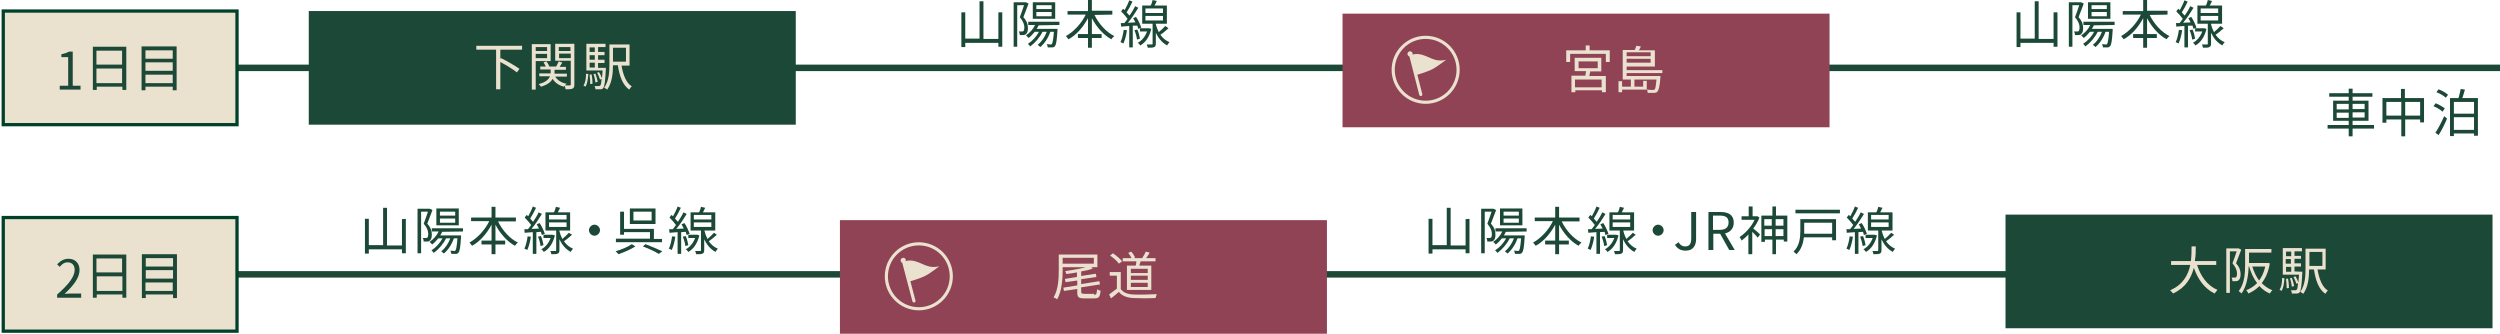
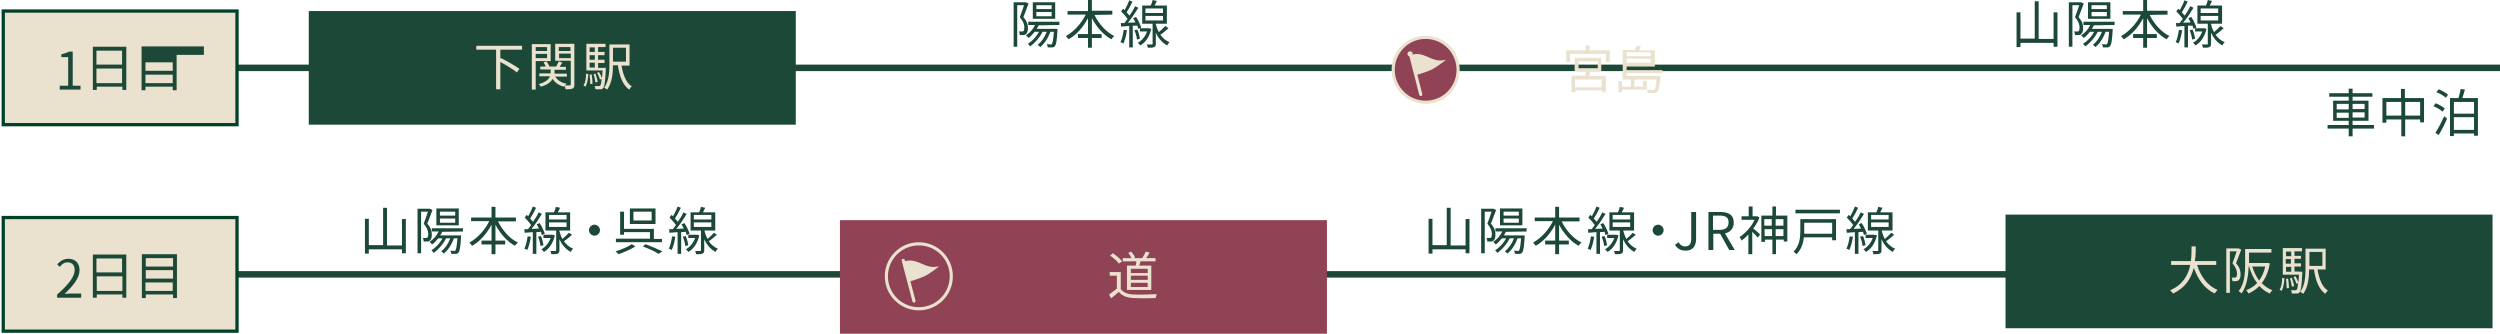
<svg xmlns="http://www.w3.org/2000/svg" version="1.1" id="レイヤー_1" x="0px" y="0px" viewBox="0 0 770 102.8" style="enable-background:new 0 0 770 102.8;" xml:space="preserve">
  <style type="text/css">
	.st0{fill:#1C4937;}
	.st1{fill:none;stroke:#C1A01E;stroke-width:0.842;stroke-miterlimit:10;}
	.st2{fill:none;stroke:#1C4937;stroke-width:2;stroke-miterlimit:10;}
	.st3{fill:#914356;}
	.st4{fill:#914356;stroke:#EAE2CF;stroke-width:0.968;}
	.st5{fill:#EAE2CF;}
	.st6{fill:none;stroke:#EAE2CF;stroke-width:0.968;stroke-linecap:round;}
	.st7{fill:#EAE2CF;stroke:#004129;stroke-width:1.01;stroke-miterlimit:10;}
</style>
  <g>
    <g>
      <g>
        <path class="st0" d="M125,67.4V78h-1.2v-1.2h-10.2v1.3h-1.2V67.4h1.2v8.1h4.4V64h1.2v11.6h4.6v-8.1L125,67.4L125,67.4z" />
        <path class="st0" d="M133.2,64.7c-0.5,1.3-1.1,2.9-1.6,4.2c1.2,1.3,1.4,2.4,1.4,3.4c0,0.8-0.2,1.5-0.6,1.8     c-0.2,0.2-0.5,0.3-0.8,0.3s-0.7,0-1.1,0c0-0.3-0.1-0.8-0.3-1.1c0.4,0,0.7,0,0.9,0s0.4,0,0.5-0.1c0.2-0.2,0.3-0.6,0.3-1.1     c0-0.9-0.3-1.9-1.4-3.2c0.5-1.2,0.9-2.6,1.3-3.7h-2.1V78h-1.1V64.3h3.6h0.2L133.2,64.7z M136.2,71.4c-0.2,0.4-0.4,0.8-0.6,1.1     h6.4c0,0,0,0.3,0,0.5c-0.2,3.2-0.4,4.4-0.8,4.8c-0.2,0.3-0.5,0.4-0.8,0.4s-0.9,0-1.4,0c0-0.3-0.1-0.7-0.3-1c0.5,0,1,0.1,1.2,0.1     s0.3,0,0.4-0.2c0.2-0.3,0.4-1.2,0.6-3.7h-1.1c-0.7,2-1.8,3.6-3.1,4.7c-0.2-0.2-0.5-0.5-0.8-0.7c1.2-0.9,2.2-2.4,2.8-4h-1.3     c-0.9,1.8-2.3,3.4-3.8,4.5c-0.1-0.2-0.5-0.6-0.7-0.8c1.4-0.9,2.6-2.2,3.4-3.7H135c-0.6,0.7-1.2,1.4-1.9,1.9     c-0.2-0.2-0.5-0.6-0.8-0.8c1.2-0.8,2.2-1.9,2.8-3.2H133v-1h9.6v1L136.2,71.4L136.2,71.4z M141.3,69.4h-6.9v-5.2h6.9V69.4z      M140.2,65.2h-4.7v1.2h4.7V65.2z M140.2,67.3h-4.7v1.3h4.7V67.3z" />
        <path class="st0" d="M153.4,68.2c1.3,2.7,3.6,5.3,6.1,6.5c-0.3,0.2-0.7,0.7-0.9,1c-2.4-1.3-4.6-3.8-6-6.5v4.9h3v1.2h-3v3h-1.2v-3     h-3.1v-1.2h3.1v-4.9c-1.5,2.8-3.6,5.2-6,6.5c-0.2-0.3-0.6-0.7-0.8-1c2.4-1.3,4.8-3.9,6.1-6.6h-5.6V67h6.3v-3.3h1.2V67h6.3v1.2     H153.4z" />
        <path class="st0" d="M163.5,72.9c-0.2,1.5-0.6,3-1.1,4.1c-0.2-0.1-0.7-0.4-0.9-0.4c0.5-1,0.8-2.4,1-3.8L163.5,72.9z M165.2,71.5     v6.7h-1.1v-6.7l-2.5,0.2l-0.1-1.1h1.1c0.3-0.4,0.7-0.8,1-1.3c-0.5-0.7-1.3-1.6-2-2.3l0.6-0.8c0.2,0.1,0.3,0.3,0.5,0.4     c0.5-0.9,1.1-2.1,1.4-3l1,0.4c-0.5,1.1-1.2,2.4-1.8,3.3c0.3,0.4,0.6,0.7,0.9,1c0.7-1,1.3-2,1.7-2.9l1,0.5     c-0.9,1.5-2.1,3.3-3.2,4.6l2.3-0.1c-0.2-0.5-0.5-0.9-0.7-1.3l0.9-0.4c0.7,1,1.3,2.4,1.6,3.3l-0.9,0.4c-0.1-0.3-0.2-0.7-0.3-1     L165.2,71.5z M166.6,72.7c0.4,0.9,0.7,2.1,0.8,2.8l-0.9,0.3c-0.1-0.8-0.4-2-0.8-2.9L166.6,72.7z M170.9,72.5     c-0.6,2.5-1.8,4.2-3.4,5.1c-0.2-0.3-0.5-0.7-0.8-0.8c1.3-0.7,2.3-1.9,2.9-3.5h-2.2v-1h2.6h0.2L170.9,72.5z M176.2,72.3     c-0.8,0.7-1.7,1.5-2.5,2c0.7,1,1.6,1.8,2.8,2.3c-0.2,0.2-0.6,0.7-0.7,1c-1.7-0.9-2.8-2.4-3.5-3.9V77c0,0.6-0.1,0.9-0.5,1.1     s-1,0.2-2,0.2c0-0.3-0.2-0.7-0.3-1c0.7,0,1.4,0,1.5,0c0.2,0,0.3,0,0.3-0.2V71H168v-5.6h2.6c0.3-0.5,0.5-1.2,0.6-1.7l1.3,0.3     c-0.2,0.5-0.5,1-0.7,1.4h3.8V71h-3.3v0.2c0.2,0.8,0.5,1.6,0.9,2.4c0.7-0.6,1.5-1.3,2-1.9L176.2,72.3z M169.1,67.6h5.4v-1.4h-5.4     V67.6z M169.1,69.9h5.4v-1.4h-5.4V69.9z" />
        <path class="st0" d="M183.1,69.2c0.9,0,1.7,0.8,1.7,1.7s-0.8,1.7-1.7,1.7s-1.7-0.8-1.7-1.7S182.2,69.2,183.1,69.2z" />
        <path class="st0" d="M195.7,75.9c-1.4,0.9-3.5,1.8-5.2,2.4c-0.2-0.2-0.6-0.7-0.9-0.9c1.7-0.5,3.9-1.4,5-2.2L195.7,75.9z      M203.9,74.6h-14.2v-1.1h10.5v-2h-8v0.8H191v-7.1h1.2v5.3h9.2v3.1h2.5V74.6z M201.9,69H194v-4.8h7.9V69z M200.7,65.2h-5.6v2.7     h5.6V65.2z M198.8,75.2c1.9,0.7,3.9,1.6,5.2,2.2l-1.1,0.8c-1.1-0.7-3-1.6-4.9-2.3L198.8,75.2z" />
        <path class="st0" d="M208,72.9c-0.2,1.5-0.6,3-1.1,4.1c-0.2-0.1-0.7-0.4-0.9-0.4c0.5-1,0.8-2.4,1-3.8L208,72.9z M209.8,71.5v6.7     h-1.1v-6.7l-2.5,0.2l-0.1-1.1h1.1c0.3-0.4,0.7-0.8,1-1.3c-0.5-0.7-1.3-1.6-2-2.3l0.6-0.8c0.2,0.1,0.3,0.3,0.5,0.4     c0.5-0.9,1.1-2.1,1.4-3l1,0.4c-0.5,1.1-1.2,2.4-1.8,3.3c0.3,0.4,0.6,0.7,0.9,1c0.7-1,1.3-2,1.7-2.9l1,0.5     c-0.9,1.5-2.1,3.3-3.2,4.6l2.3-0.1c-0.2-0.5-0.5-0.9-0.7-1.3l0.9-0.4c0.7,1,1.3,2.4,1.6,3.3l-0.9,0.4c-0.1-0.3-0.2-0.7-0.3-1     L209.8,71.5z M211.2,72.7c0.4,0.9,0.7,2.1,0.8,2.8l-0.9,0.3c-0.1-0.8-0.4-2-0.8-2.9L211.2,72.7z M215.4,72.5     c-0.6,2.5-1.8,4.2-3.4,5.1c-0.2-0.3-0.5-0.7-0.8-0.8c1.3-0.7,2.3-1.9,2.9-3.5H212v-1h2.6h0.2L215.4,72.5z M220.8,72.3     c-0.8,0.7-1.7,1.5-2.5,2c0.7,1,1.6,1.8,2.8,2.3c-0.2,0.2-0.6,0.7-0.7,1c-1.7-0.9-2.8-2.4-3.5-3.9V77c0,0.6-0.1,0.9-0.5,1.1     s-1,0.2-2,0.2c0-0.3-0.2-0.7-0.3-1c0.7,0,1.4,0,1.5,0c0.2,0,0.3,0,0.3-0.2V71h-3.2v-5.6h2.6c0.3-0.5,0.5-1.2,0.6-1.7l1.3,0.3     c-0.2,0.5-0.5,1-0.7,1.4h3.8V71H217v0.2c0.2,0.8,0.5,1.6,0.9,2.4c0.7-0.6,1.5-1.3,2-1.9L220.8,72.3z M213.7,67.6h5.4v-1.4h-5.4     V67.6z M213.7,69.9h5.4v-1.4h-5.4V69.9z" />
      </g>
    </g>
    <path class="st1" d="M406.3,75.7" />
    <line class="st2" x1="66.1" y1="20.9" x2="770" y2="20.9" />
    <line class="st2" x1="66.8" y1="84.5" x2="660.1" y2="84.5" />
    <rect x="258.7" y="67.8" class="st3" width="150" height="35" />
    <g>
      <circle class="st4" cx="283" cy="85.1" r="10" />
      <path class="st5" d="M279.8,86.8c0,0,3.6-1,5.3-1.9c1.7-0.9,4.2-2.9,4.2-2.9s-1.7,0.5-3.4,0c-1.7-0.5-2-0.9-3.9-1.5    c-2.3-0.7-3.7,0.2-3.7,0.2l-0.1-0.1l0,0" />
      <line class="st6" x1="278.2" y1="80.2" x2="281.5" y2="92.7" />
-       <path class="st5" d="M279,80.2c0,0.4-0.3,0.8-0.8,0.8c-0.4,0-0.8-0.3-0.8-0.8c0-0.4,0.3-0.8,0.8-0.8C278.7,79.4,279,79.8,279,80.2    z" />
    </g>
    <g>
      <g>
-         <path class="st5" d="M327.3,82.2V83c0,2.7-0.2,6.6-1.7,9.2c-0.2-0.2-0.8-0.5-1.1-0.6c1.5-2.5,1.6-6,1.6-8.5v-4.7H338v3.9h-10.7     V82.2z M327.3,79.4v1.8h9.6v-1.8H327.3z M337,90.8c0.7,0,0.8-0.3,0.9-1.7c0.3,0.2,0.7,0.4,1.1,0.4c-0.2,1.9-0.5,2.4-1.9,2.4h-3.2     c-1.7,0-2.1-0.4-2.1-1.8V89l-4.1,0.6l-0.2-1l4.3-0.7v-1.5l-3.6,0.5l-0.2-1l3.7-0.6v-1.4c-1.1,0.2-2.2,0.4-3.3,0.5     c0-0.3-0.2-0.6-0.3-0.9c2.7-0.4,5.8-0.9,7.5-1.6l1,0.8c-1,0.4-2.3,0.7-3.6,0.9V85l4.5-0.7l0.2,1L333,86v1.5l5.6-0.9l0.2,1     l-5.8,0.9v1.3c0,0.6,0.2,0.7,1.1,0.7h2.9V90.8z" />
        <path class="st5" d="M345.1,88.9c0.8,1.2,2.1,1.7,4,1.8c1.7,0.1,5.3,0,7.2-0.1c-0.1,0.3-0.3,0.8-0.4,1.2c-1.7,0.1-5,0.1-6.8,0     c-2.1-0.1-3.5-0.7-4.5-1.9c-0.8,0.7-1.6,1.4-2.4,2l-0.6-1.2c0.7-0.5,1.6-1.2,2.4-1.8v-4h-2.2v-1.1h3.4v5.1H345.1z M344.6,81.2     c-0.5-0.8-1.7-1.8-2.7-2.5l0.9-0.7c1,0.7,2.2,1.7,2.8,2.5L344.6,81.2z M349.8,81.8c0.1-0.4,0.2-0.8,0.2-1.3h-4.2v-1h2.7     c-0.2-0.5-0.6-1.1-1-1.6l0.9-0.4c0.5,0.5,1,1.3,1.2,1.8l-0.4,0.2h2.6c0.4-0.6,0.9-1.5,1.1-2l1.2,0.3c-0.3,0.6-0.7,1.2-1.1,1.7     h2.9v1h-4.6c-0.1,0.4-0.3,0.9-0.4,1.3h3.7v7.5h-7.5v-7.5H349.8z M353.5,82.8h-5.2v1.3h5.2V82.8z M353.5,84.9h-5.2v1.3h5.2V84.9z      M353.5,87.1h-5.2v1.3h5.2V87.1z" />
      </g>
    </g>
-     <rect x="413.5" y="4.2" class="st3" width="150" height="35" />
    <g>
      <g>
        <path class="st5" d="M495.8,15.5v3.6h-1.2v-2.5h-11v2.5h-1.2v-3.6h6V14h1.2v1.5H495.8z M489.8,22c-0.1,0.5-0.2,1-0.3,1.4h5.1v5     h-1.2v-0.6h-8.2v0.6H484v-5.1h4.3c0.1-0.4,0.1-0.9,0.2-1.4H485v-4.1h8.2V22H489.8z M493.3,24.5h-8.2v2.4h8.2V24.5z M486.2,21h5.9     v-2.1h-5.9V21z" />
        <path class="st5" d="M501,22.2v1.2h10.4c0,0,0,0.3,0,0.5c-0.2,2.7-0.5,3.8-0.9,4.3c-0.3,0.3-0.5,0.4-1,0.4c-0.4,0-1.2,0-2,0     c0-0.3-0.1-0.8-0.3-1c0.8,0.1,1.5,0.1,1.8,0.1s0.4,0,0.6-0.1c0.3-0.3,0.4-1.1,0.6-3.1h-6.8v2.2h2.7v-1.8h1.1v2.7h-7.6v0.8h-1.1     V25h1.1v1.7h2.7v-2.2h-2.5v-9.1h3.7c0.2-0.4,0.4-1,0.5-1.3l1.4,0.2c-0.2,0.4-0.4,0.8-0.6,1.2h4.9v5H501v1.1h11v0.9h-11V22.2z      M501,16.1v1.2h7.4v-1.2H501z M508.4,19.3v-1.2H501v1.2H508.4z" />
      </g>
    </g>
    <g>
      <circle class="st4" cx="439.1" cy="21.5" r="10" />
      <path class="st5" d="M435.9,23.2c0,0,3.6-1,5.3-1.9c1.7-0.9,4.2-2.9,4.2-2.9s-1.7,0.5-3.4,0c-1.7-0.5-2-0.9-3.9-1.5    c-2.3-0.7-3.7,0.2-3.7,0.2l-0.1-0.1l0,0" />
      <line class="st6" x1="434.4" y1="16.6" x2="437.6" y2="29.1" />
      <path class="st5" d="M435.1,16.6c0,0.4-0.3,0.8-0.8,0.8c-0.4,0-0.8-0.3-0.8-0.8c0-0.4,0.3-0.8,0.8-0.8    C434.8,15.8,435.1,16.2,435.1,16.6z" />
    </g>
    <rect x="1" y="3.4" class="st7" width="72" height="35" />
    <rect x="95.1" y="3.4" class="st0" width="150" height="35" />
    <rect x="617.7" y="66.1" class="st0" width="150" height="35" />
    <rect x="1" y="67" class="st7" width="72" height="35" />
    <g>
      <g>
-         <path class="st0" d="M308.7,3.8v10.6h-1.2v-1.2h-10.2v1.3h-1.2V3.8h1.2v8.1h4.4V0.4h1.2V12h4.6V3.8H308.7z" />
        <path class="st0" d="M316.8,1.1c-0.5,1.3-1.1,2.9-1.6,4.2c1.2,1.3,1.4,2.4,1.4,3.4c0,0.8-0.2,1.5-0.6,1.8     c-0.2,0.2-0.5,0.3-0.8,0.3s-0.7,0-1.1,0c0-0.3-0.1-0.8-0.3-1.1c0.4,0,0.7,0,0.9,0c0.2,0,0.4,0,0.5-0.1c0.2-0.2,0.3-0.6,0.3-1.1     c0-0.9-0.3-1.9-1.4-3.2c0.5-1.2,0.9-2.6,1.3-3.7h-2.1v12.8h-1.1V0.7h3.6h0.2L316.8,1.1z M319.9,7.8c-0.2,0.4-0.4,0.8-0.6,1.1h6.4     c0,0,0,0.3,0,0.5c-0.2,3.2-0.4,4.4-0.8,4.8c-0.2,0.3-0.5,0.4-0.8,0.4s-0.9,0-1.4,0c0-0.3-0.1-0.7-0.3-1c0.5,0,1,0.1,1.2,0.1     s0.3,0,0.4-0.2c0.2-0.3,0.4-1.2,0.6-3.7h-1.1c-0.7,2-1.8,3.6-3.1,4.7c-0.2-0.2-0.5-0.5-0.8-0.7c1.2-0.9,2.2-2.4,2.8-4h-1.3     c-0.9,1.8-2.3,3.4-3.8,4.5c-0.1-0.2-0.5-0.6-0.7-0.8c1.4-0.9,2.6-2.2,3.4-3.7h-1.3c-0.6,0.7-1.2,1.4-1.9,1.9     c-0.2-0.2-0.5-0.6-0.8-0.8c1.2-0.8,2.2-1.9,2.8-3.2h-2.1v-1h9.6v1L319.9,7.8L319.9,7.8z M325,5.8h-6.9V0.7h6.9V5.8z M323.9,1.6     h-4.7v1.2h4.7V1.6z M323.9,3.7h-4.7V5h4.7V3.7z" />
        <path class="st0" d="M337.1,4.6c1.3,2.7,3.6,5.3,6.1,6.5c-0.3,0.2-0.7,0.7-0.9,1c-2.4-1.3-4.6-3.8-6-6.5v4.9h3v1.2h-3v3h-1.2v-3     H332v-1.2h3.1V5.6c-1.5,2.8-3.6,5.2-6,6.5c-0.2-0.3-0.6-0.7-0.8-1c2.4-1.3,4.8-3.9,6.1-6.6h-5.6V3.4h6.3V0h1.2v3.3h6.3v1.2     L337.1,4.6L337.1,4.6z" />
        <path class="st0" d="M347.1,9.3c-0.2,1.5-0.6,3-1.1,4.1c-0.2-0.1-0.7-0.4-0.9-0.4c0.5-1,0.8-2.4,1-3.8L347.1,9.3z M348.9,7.9v6.7     h-1.1V8l-2.5,0.2l-0.1-1.1h1.1c0.3-0.4,0.7-0.8,1-1.3c-0.5-0.7-1.3-1.6-2-2.3l0.6-0.8c0.2,0.1,0.3,0.3,0.5,0.4     c0.5-0.9,1.1-2.1,1.4-3l1,0.4c-0.5,1.1-1.2,2.4-1.8,3.3c0.3,0.4,0.6,0.7,0.9,1c0.7-1,1.3-2,1.7-2.9l1,0.5     c-0.9,1.5-2.1,3.3-3.2,4.6l2.3-0.1c-0.2-0.5-0.5-0.9-0.7-1.3l0.9-0.4c0.7,1,1.3,2.4,1.6,3.3l-0.9,0.4c-0.1-0.3-0.2-0.7-0.3-1     L348.9,7.9z M350.3,9.1c0.4,0.9,0.7,2.1,0.8,2.8l-0.9,0.3c-0.1-0.8-0.4-2-0.8-2.9L350.3,9.1z M354.6,8.9     c-0.6,2.5-1.8,4.2-3.4,5.1c-0.2-0.3-0.5-0.7-0.8-0.8c1.3-0.7,2.3-1.9,2.9-3.5h-2.2v-1h2.6h0.2L354.6,8.9z M359.9,8.7     c-0.8,0.7-1.7,1.5-2.5,2c0.7,1,1.6,1.8,2.8,2.3c-0.2,0.2-0.6,0.7-0.7,1c-1.7-0.9-2.8-2.4-3.5-3.9v3.3c0,0.6-0.1,0.9-0.5,1.1     c-0.4,0.2-1,0.2-2,0.2c0-0.3-0.2-0.7-0.3-1c0.7,0,1.4,0,1.5,0c0.2,0,0.3,0,0.3-0.2V7.3h-3.2V1.7h2.6c0.3-0.5,0.5-1.2,0.6-1.7     l1.3,0.3c-0.2,0.5-0.5,1-0.7,1.4h3.8v5.6H356v0.2c0.2,0.8,0.5,1.6,0.9,2.4c0.7-0.6,1.5-1.3,2-1.9L359.9,8.7z M352.8,4h5.4V2.6     h-5.4V4z M352.8,6.3h5.4V4.9h-5.4V6.3z" />
      </g>
    </g>
    <g>
      <g>
        <path class="st0" d="M731.2,39.6h-6.6V42h-1.2v-2.4h-6.5v-1.1h6.5v-1.3h-4.8V31h4.8v-1.2h-6v-1.1h6v-1.4h1.2v1.4h6.1v1.1h-6.1V31     h4.9v6.2h-4.9v1.3h6.6V39.6z M719.7,33.7h3.7V32h-3.7V33.7z M723.4,36.3v-1.6h-3.7v1.6H723.4z M724.6,32v1.6h3.7V32H724.6z      M728.3,34.6h-3.7v1.6h3.7V34.6z" />
        <path class="st0" d="M746.6,30.2v7.5h-1.2v-0.9h-4.6V42h-1.2v-5.2H735v1h-1.2v-7.6h5.7v-2.8h1.2v2.8     C740.7,30.2,746.6,30.2,746.6,30.2z M739.6,35.6v-4.2H735v4.2H739.6z M745.4,35.6v-4.2h-4.6v4.2H745.4z" />
        <path class="st0" d="M752.3,34.4c-0.6-0.6-1.8-1.3-2.8-1.7l0.7-0.9c1,0.4,2.2,1.1,2.8,1.6L752.3,34.4z M750.1,40.9     c0.8-1.2,1.9-3.3,2.7-5.1l0.9,0.7c-0.7,1.7-1.7,3.7-2.6,5.1L750.1,40.9z M751.1,27.5c1,0.4,2.3,1.1,2.9,1.7l-0.7,0.9     c-0.6-0.6-1.8-1.3-2.9-1.7L751.1,27.5z M763.2,30.2v11.6H762v-0.7h-6.2v0.8h-1.2V30.2h2.6c0.3-0.8,0.5-2,0.7-2.8l1.3,0.2     c-0.3,0.9-0.5,1.8-0.8,2.6C758.4,30.2,763.2,30.2,763.2,30.2z M755.8,31.3V35h6.2v-3.6h-6.2V31.3z M762,40v-3.9h-6.2V40H762z" />
      </g>
    </g>
    <g>
      <g>
        <path class="st5" d="M154.1,15.3v2.8l0.2-0.2c1.9,0.9,4.4,2.4,5.7,3.3l-0.8,1.1c-1.1-0.9-3.2-2.2-5.1-3.2v8.4h-1.3V15.3h-6.1     v-1.2h14.1v1.2H154.1z" />
        <path class="st5" d="M165,18.8v8.8h-1.2v-14h5.8v5.2H165z M165,14.5v1.2h3.5v-1.2H165z M168.5,17.9v-1.3H165v1.3H168.5z      M176.9,26.1c0,0.6-0.1,1-0.6,1.2c-0.4,0.2-1.1,0.2-2.1,0.2c0-0.3-0.2-0.8-0.3-1.1c-0.1,0.1-0.1,0.2-0.2,0.3     c-1.6-0.4-2.7-1.2-3.5-2.4c-0.5,0.9-1.5,1.8-3.6,2.4c-0.1-0.2-0.5-0.6-0.7-0.8c2.3-0.6,3.1-1.5,3.5-2.4h-3.3v-0.9h3.5v-0.1v-1.1     h-3.2v-0.9h1.7c-0.2-0.4-0.4-0.9-0.7-1.3l0.9-0.3c0.4,0.5,0.8,1.2,0.9,1.6h2.1c0.3-0.5,0.6-1.2,0.8-1.6l1.1,0.4     c-0.3,0.4-0.6,0.9-0.8,1.3h1.9v0.9h-3.5v1.1v0.1h3.8v0.9H171c0.7,1.1,1.9,1.9,3.5,2.2c-0.1,0.1-0.3,0.3-0.5,0.5     c0.7,0,1.3,0,1.5,0s0.3-0.1,0.3-0.3v-7.3H171v-5.2h5.9V26.1z M172.1,14.5v1.2h3.6v-1.2H172.1z M175.8,17.9v-1.4h-3.6v1.4H175.8z" />
        <path class="st5" d="M179.7,26.3c0.6-0.8,0.8-2.2,0.8-3.6l0.7,0.1c-0.1,1.5-0.3,3-0.9,3.9L179.7,26.3z M186.6,20.8     c0,0,0,0.3,0,0.5c-0.2,3.9-0.4,5.3-0.8,5.8c-0.2,0.3-0.5,0.4-0.9,0.4c-0.3,0-0.9,0-1.5,0c0-0.3-0.1-0.7-0.3-1c0.6,0,1.1,0,1.3,0     s0.3,0,0.5-0.2s0.3-0.8,0.4-2l-0.5,0.2c-0.2-0.6-0.5-1.4-0.9-2.1l0.6-0.2c0.4,0.6,0.7,1.3,0.9,1.9c0.1-0.6,0.1-1.4,0.2-2.4h-5     v-8.2h5.9v1h-2.3V16h2v1h-2v1.4h2v1h-2v1.5h2.4V20.8z M181.6,14.6V16h1.6v-1.4H181.6z M183.2,17h-1.6v1.4h1.6V17z M181.6,20.8     h1.6v-1.5h-1.6V20.8z M182.2,22.9c0.2,0.9,0.3,2.1,0.3,2.9l-0.7,0.1c0-0.8-0.1-2-0.2-2.9L182.2,22.9z M183.4,25.4     c-0.1-0.7-0.3-1.8-0.6-2.6l0.6-0.1c0.3,0.8,0.6,1.9,0.7,2.5L183.4,25.4z M191.4,20.1c0.5,2.9,1.4,5.4,3.2,6.5     c-0.3,0.2-0.6,0.7-0.8,1c-2-1.4-3-4.1-3.5-7.5h-1.5c0,2.4-0.3,5.5-1.8,7.5c-0.2-0.2-0.7-0.5-0.9-0.6c1.5-2.1,1.6-5,1.6-7.3v-6     h6.2v6.5h-2.5V20.1z M188.8,14.7V19h4v-4.3H188.8z" />
      </g>
    </g>
    <g>
      <g>
        <path class="st0" d="M452.6,67.4V78h-1.2v-1.2h-10.2v1.3H440V67.4h1.2v8.1h4.4V64h1.2v11.6h4.6v-8.1L452.6,67.4L452.6,67.4z" />
        <path class="st0" d="M460.8,64.7c-0.5,1.3-1.1,2.9-1.6,4.2c1.2,1.3,1.4,2.4,1.4,3.4c0,0.8-0.2,1.5-0.6,1.8     c-0.2,0.2-0.5,0.3-0.8,0.3s-0.7,0-1.1,0c0-0.3-0.1-0.8-0.3-1.1c0.4,0,0.7,0,0.9,0c0.2,0,0.4,0,0.5-0.1c0.2-0.2,0.3-0.6,0.3-1.1     c0-0.9-0.3-1.9-1.4-3.2c0.5-1.2,0.9-2.6,1.3-3.7h-2.1V78h-1.1V64.3h3.6h0.2L460.8,64.7z M463.8,71.4c-0.2,0.4-0.4,0.8-0.6,1.1     h6.4c0,0,0,0.3,0,0.5c-0.2,3.2-0.4,4.4-0.8,4.8c-0.2,0.3-0.5,0.4-0.8,0.4s-0.9,0-1.4,0c0-0.3-0.1-0.7-0.3-1c0.5,0,1,0.1,1.2,0.1     s0.3,0,0.4-0.2c0.2-0.3,0.4-1.2,0.6-3.7h-1.1c-0.7,2-1.8,3.6-3.1,4.7c-0.2-0.2-0.5-0.5-0.8-0.7c1.2-0.9,2.2-2.4,2.8-4H465     c-0.9,1.8-2.3,3.4-3.8,4.5c-0.1-0.2-0.5-0.6-0.7-0.8c1.4-0.9,2.6-2.2,3.4-3.7h-1.3c-0.6,0.7-1.2,1.4-1.9,1.9     c-0.2-0.2-0.5-0.6-0.8-0.8c1.2-0.8,2.2-1.9,2.8-3.2h-2.1v-1h9.6v1L463.8,71.4L463.8,71.4z M468.9,69.4H462v-5.2h6.9V69.4z      M467.8,65.2h-4.7v1.2h4.7V65.2z M467.8,67.3h-4.7v1.3h4.7V67.3z" />
        <path class="st0" d="M481,68.2c1.3,2.7,3.6,5.3,6.1,6.5c-0.3,0.2-0.7,0.7-0.9,1c-2.4-1.3-4.6-3.8-6-6.5v4.9h3v1.2h-3v3H479v-3     h-3.1v-1.2h3.1v-4.9c-1.5,2.8-3.6,5.2-6,6.5c-0.2-0.3-0.6-0.7-0.8-1c2.4-1.3,4.8-3.9,6.1-6.6h-5.6V67h6.3v-3.3h1.2V67h6.3v1.2     H481z" />
        <path class="st0" d="M491,72.9c-0.2,1.5-0.6,3-1.1,4.1c-0.2-0.1-0.7-0.4-0.9-0.4c0.5-1,0.8-2.4,1-3.8L491,72.9z M492.8,71.5v6.7     h-1.1v-6.7l-2.5,0.2l-0.1-1.1h1.1c0.3-0.4,0.7-0.8,1-1.3c-0.5-0.7-1.3-1.6-2-2.3l0.6-0.8c0.2,0.1,0.3,0.3,0.5,0.4     c0.5-0.9,1.1-2.1,1.4-3l1,0.4c-0.5,1.1-1.2,2.4-1.8,3.3c0.3,0.4,0.6,0.7,0.9,1c0.7-1,1.3-2,1.7-2.9l1,0.5     c-0.9,1.5-2.1,3.3-3.2,4.6l2.3-0.1c-0.2-0.5-0.5-0.9-0.7-1.3l0.9-0.4c0.7,1,1.3,2.4,1.6,3.3l-0.9,0.4c-0.1-0.3-0.2-0.7-0.3-1     L492.8,71.5z M494.2,72.7c0.4,0.9,0.7,2.1,0.8,2.8l-0.9,0.3c-0.1-0.8-0.4-2-0.8-2.9L494.2,72.7z M498.5,72.5     c-0.6,2.5-1.8,4.2-3.4,5.1c-0.2-0.3-0.5-0.7-0.8-0.8c1.3-0.7,2.3-1.9,2.9-3.5H495v-1h2.6h0.2L498.5,72.5z M503.8,72.3     c-0.8,0.7-1.7,1.5-2.5,2c0.7,1,1.6,1.8,2.8,2.3c-0.2,0.2-0.6,0.7-0.7,1c-1.7-0.9-2.8-2.4-3.5-3.9V77c0,0.6-0.1,0.9-0.5,1.1     s-1,0.2-2,0.2c0-0.3-0.2-0.7-0.3-1c0.7,0,1.4,0,1.5,0c0.2,0,0.3,0,0.3-0.2V71h-3.2v-5.6h2.6c0.3-0.5,0.5-1.2,0.6-1.7l1.3,0.3     c-0.2,0.5-0.5,1-0.7,1.4h3.8V71H500v0.2c0.2,0.8,0.5,1.6,0.9,2.4c0.7-0.6,1.5-1.3,2-1.9L503.8,72.3z M496.7,67.6h5.4v-1.4h-5.4     V67.6z M496.7,69.9h5.4v-1.4h-5.4V69.9z" />
        <path class="st0" d="M510.7,69.2c0.9,0,1.7,0.8,1.7,1.7s-0.8,1.7-1.7,1.7s-1.7-0.8-1.7-1.7S509.8,69.2,510.7,69.2z" />
        <path class="st0" d="M515.9,75.4l1.1-0.8c0.5,0.9,1.2,1.3,2,1.3c1.3,0,1.9-0.7,1.9-2.5v-8.1h1.5v8.3c0,2-0.9,3.6-3.2,3.6     C517.7,77.2,516.6,76.6,515.9,75.4z" />
        <path class="st0" d="M532.6,77l-2.8-5h-2.1v5h-1.5V65.3h3.7c2.4,0,4.1,0.8,4.1,3.3c0,1.8-1.1,2.9-2.7,3.3l3,5.1     C534.3,77,532.6,77,532.6,77z M527.6,70.8h2c1.8,0,2.8-0.7,2.8-2.3c0-1.6-1-2.1-2.8-2.1h-2V70.8z" />
        <path class="st0" d="M541.9,67c-0.4,1.2-1.1,2.3-1.9,3.4c0.6,0.4,1.8,1.5,2.1,1.8l-0.7,1c-0.3-0.4-1.1-1.2-1.7-1.8v6.9h-1.2v-6.1     c-0.7,0.8-1.4,1.4-2.1,1.9c-0.1-0.3-0.4-0.8-0.6-1.1c1.7-1.1,3.6-3.1,4.6-5.3h-4v-1.1h2.2v-3h1.2v3h1.3h0.2L541.9,67z      M550.5,66.4v8h-1.1v-0.6H547v4.5h-1.1v-4.5h-2.3v0.7h-1.1v-8.1h3.4v-2.8h1.1v2.8H550.5z M543.4,67.5v2h2.3v-2H543.4z      M545.8,72.7v-2.1h-2.3v2.1H545.8z M546.9,67.5v2h2.4v-2H546.9z M549.3,72.7v-2.1h-2.4v2.1H549.3z" />
        <path class="st0" d="M565.5,74h-1.2v-0.9h-8.7c-0.2,1.8-0.8,3.8-2.3,5.2c-0.2-0.2-0.7-0.7-0.9-0.8c1.9-1.8,2.1-4.4,2.1-6.4v-3.6     h11L565.5,74L565.5,74z M566.7,64.6v1.1H553v-1.1H566.7z M555.7,68.6v2.5c0,0.3,0,0.6,0,0.9h8.6v-3.4H555.7z" />
        <path class="st0" d="M570.7,72.9c-0.2,1.5-0.6,3-1.1,4.1c-0.2-0.1-0.7-0.4-0.9-0.4c0.5-1,0.8-2.4,1-3.8L570.7,72.9z M572.4,71.5     v6.7h-1.1v-6.7l-2.5,0.2l-0.1-1.1h1.1c0.3-0.4,0.7-0.8,1-1.3c-0.5-0.7-1.3-1.6-2-2.3l0.6-0.8c0.2,0.1,0.3,0.3,0.5,0.4     c0.5-0.9,1.1-2.1,1.4-3l1,0.4c-0.5,1.1-1.2,2.4-1.8,3.3c0.3,0.4,0.6,0.7,0.9,1c0.7-1,1.3-2,1.7-2.9l1,0.5     c-0.9,1.5-2.1,3.3-3.2,4.6l2.3-0.1c-0.2-0.5-0.5-0.9-0.7-1.3l0.9-0.4c0.7,1,1.3,2.4,1.6,3.3l-0.9,0.4c-0.1-0.3-0.2-0.7-0.3-1     L572.4,71.5z M573.8,72.7c0.4,0.9,0.7,2.1,0.8,2.8l-0.9,0.3c-0.1-0.8-0.4-2-0.8-2.9L573.8,72.7z M578.1,72.5     c-0.6,2.5-1.8,4.2-3.4,5.1c-0.2-0.3-0.5-0.7-0.8-0.8c1.3-0.7,2.3-1.9,2.9-3.5h-2.2v-1h2.6h0.2L578.1,72.5z M583.4,72.3     c-0.8,0.7-1.7,1.5-2.5,2c0.7,1,1.6,1.8,2.8,2.3c-0.2,0.2-0.6,0.7-0.7,1c-1.7-0.9-2.8-2.4-3.5-3.9V77c0,0.6-0.1,0.9-0.5,1.1     s-1,0.2-2,0.2c0-0.3-0.2-0.7-0.3-1c0.7,0,1.4,0,1.5,0c0.2,0,0.3,0,0.3-0.2V71h-3.2v-5.6h2.6c0.3-0.5,0.5-1.2,0.6-1.7l1.3,0.3     c-0.2,0.5-0.5,1-0.7,1.4h3.8V71h-3.3v0.2c0.2,0.8,0.5,1.6,0.9,2.4c0.7-0.6,1.5-1.3,2-1.9L583.4,72.3z M576.3,67.6h5.4v-1.4h-5.4     V67.6z M576.3,69.9h5.4v-1.4h-5.4V69.9z" />
      </g>
    </g>
    <g>
      <path class="st0" d="M18.4,26.4H21v-8.8h-2.1v-0.9c1-0.2,1.8-0.5,2.4-0.8h1.1v10.5h2.4v1.2h-6.4V26.4z" />
      <path class="st0" d="M38.9,14.4v13.3h-1.2v-1h-7.9v1h-1.2V14.4H38.9z M29.7,15.6v4.3h7.9v-4.3C37.6,15.6,29.7,15.6,29.7,15.6z     M37.6,25.6v-4.5h-7.9v4.5H37.6z" />
-       <path class="st0" d="M54.4,14.3v13.5h-1.2v-1.1h-8.4v1.1h-1.2V14.3H54.4z M44.8,15.5v2.6h8.4v-2.6H44.8z M44.8,19.2v2.6h8.4v-2.6    H44.8z M53.2,25.6V23h-8.4v2.6H53.2z" />
+       <path class="st0" d="M54.4,14.3v13.5h-1.2v-1.1h-8.4v1.1h-1.2V14.3H54.4z v2.6h8.4v-2.6H44.8z M44.8,19.2v2.6h8.4v-2.6    H44.8z M53.2,25.6V23h-8.4v2.6H53.2z" />
    </g>
    <g>
      <path class="st0" d="M17.6,90.7c3.7-3.2,5.4-5.6,5.4-7.6c0-1.3-0.7-2.3-2.2-2.3c-1,0-1.8,0.6-2.4,1.4l-0.8-0.8c1-1,2-1.7,3.5-1.7    c2.1,0,3.4,1.4,3.4,3.5c0,2.3-1.8,4.7-4.6,7.3c0.6,0,1.3-0.1,1.9-0.1H25v1.3h-7.4V90.7z" />
      <path class="st0" d="M38.9,78.4v13.3h-1.2v-1h-7.9v1h-1.2V78.4H38.9z M29.7,79.6v4.3h7.9v-4.3H29.7z M37.7,89.6v-4.5h-7.9v4.5    H37.7z" />
      <path class="st0" d="M54.5,78.3v13.5h-1.2v-1.1h-8.4v1.1h-1.2V78.3H54.5z M44.9,79.5v2.6h8.4v-2.6H44.9z M44.9,83.2v2.6h8.4v-2.6    H44.9z M53.2,89.6V87h-8.4v2.6H53.2z" />
    </g>
    <g>
      <g>
        <path class="st5" d="M676.7,81.6c1.1,3.5,3.2,6.4,6.3,7.7c-0.3,0.3-0.7,0.8-0.9,1.1c-3.1-1.5-5.1-4.3-6.4-7.9     c-0.8,3.1-2.5,6.1-6.4,7.9c-0.2-0.3-0.6-0.7-0.9-1c4-1.7,5.6-4.8,6.2-7.8h-5.9v-1.2h6.1c0.2-1.7,0.2-3.3,0.2-4.5h1.3     c0,1.3,0,2.9-0.3,4.5h6.6v1.2C682.6,81.6,676.7,81.6,676.7,81.6z" />
        <path class="st5" d="M690.3,76.9c-0.5,1.3-1.1,2.9-1.6,4.2c1.2,1.3,1.4,2.4,1.4,3.4c0,0.8-0.2,1.5-0.6,1.8     c-0.2,0.2-0.5,0.3-0.8,0.3s-0.7,0-1.1,0c0-0.3-0.1-0.8-0.3-1.1c0.4,0,0.7,0,0.9,0s0.4,0,0.5-0.1c0.2-0.2,0.3-0.6,0.3-1.1     c0-0.9-0.3-1.9-1.4-3.2c0.5-1.2,0.9-2.6,1.3-3.7h-2.1v12.8h-1.1V76.5h3.6h0.2L690.3,76.9z M699.1,81.1c-0.4,2.6-1.3,4.6-2.5,6.1     c0.9,0.9,2,1.7,3.3,2.2c-0.3,0.2-0.6,0.7-0.8,1c-1.2-0.5-2.3-1.3-3.2-2.3c-1,1-2.2,1.8-3.4,2.3c-0.1-0.3-0.4-0.8-0.7-1     c1.3-0.5,2.4-1.2,3.4-2.2c-1.1-1.4-1.9-3.2-2.5-5.2h-0.1c-0.1,2.6-0.5,6-2.2,8.4c-0.2-0.2-0.6-0.6-0.9-0.7c1.9-2.4,2-5.8,2-8.4     v-4.6h8.1v1.1h-6.9V81h5.6h0.2L699.1,81.1z M693.7,82.1c0.5,1.6,1.2,3.1,2.1,4.3c0.9-1.2,1.5-2.6,1.9-4.3H693.7z" />
        <path class="st5" d="M702.1,89.2c0.6-0.8,0.8-2.2,0.8-3.6l0.7,0.1c-0.1,1.5-0.3,3-0.9,3.9L702.1,89.2z M709.1,83.7     c0,0,0,0.3,0,0.5c-0.2,3.9-0.4,5.3-0.8,5.8c-0.2,0.3-0.5,0.4-0.9,0.4c-0.3,0-0.9,0-1.5,0c0-0.3-0.1-0.7-0.3-1c0.6,0,1.1,0,1.3,0     s0.3,0,0.5-0.2s0.3-0.8,0.4-2l-0.5,0.2c-0.2-0.6-0.5-1.4-0.9-2.1l0.6-0.2c0.4,0.6,0.7,1.3,0.9,1.9c0.1-0.6,0.1-1.4,0.2-2.4h-5     v-8.2h5.9v1h-2.3v1.4h2v0.9h-2v1.4h2v1h-2v1.5L709.1,83.7L709.1,83.7z M704.1,77.5v1.4h1.6v-1.4H704.1z M705.6,79.8H704v1.4h1.6     V79.8z M704.1,83.7h1.6v-1.5h-1.6V83.7z M704.7,85.8c0.2,0.9,0.3,2.1,0.3,2.9l-0.7,0.1c0-0.8-0.1-2-0.2-2.9L704.7,85.8z      M705.9,88.3c-0.1-0.7-0.3-1.8-0.6-2.6l0.6-0.1c0.3,0.8,0.6,1.9,0.7,2.5L705.9,88.3z M713.8,83c0.5,2.9,1.4,5.4,3.2,6.5     c-0.3,0.2-0.6,0.7-0.8,1c-2-1.4-3-4.1-3.5-7.5h-1.5c0,2.4-0.3,5.5-1.8,7.5c-0.2-0.2-0.7-0.5-0.9-0.6c1.5-2.1,1.6-5,1.6-7.3v-6     h6.2V83H713.8z M711.3,77.6v4.3h4v-4.3H711.3z" />
      </g>
    </g>
    <g>
      <g>
        <path class="st0" d="M633.7,3.8v10.6h-1.2v-1.2h-10.2v1.3h-1.2V3.8h1.2v8.1h4.4V0.4h1.2V12h4.6V3.8H633.7z" />
        <path class="st0" d="M641.8,1.1c-0.5,1.3-1.1,2.9-1.6,4.2c1.2,1.3,1.4,2.4,1.4,3.4c0,0.8-0.2,1.5-0.6,1.8     c-0.2,0.2-0.5,0.3-0.8,0.3s-0.7,0-1.1,0c0-0.3-0.1-0.8-0.3-1.1c0.4,0,0.7,0,0.9,0s0.4,0,0.5-0.1c0.2-0.2,0.3-0.6,0.3-1.1     c0-0.9-0.3-1.9-1.4-3.2c0.5-1.2,0.9-2.6,1.3-3.7h-2.1v12.8h-1.1V0.7h3.6h0.2L641.8,1.1z M644.9,7.8c-0.2,0.4-0.4,0.8-0.6,1.1h6.4     c0,0,0,0.3,0,0.5c-0.2,3.2-0.4,4.4-0.8,4.8c-0.2,0.3-0.5,0.4-0.8,0.4s-0.9,0-1.4,0c0-0.3-0.1-0.7-0.3-1c0.5,0,1,0.1,1.2,0.1     c0.2,0,0.3,0,0.4-0.2c0.2-0.3,0.4-1.2,0.6-3.7h-1.1c-0.7,2-1.8,3.6-3.1,4.7c-0.2-0.2-0.5-0.5-0.8-0.7c1.2-0.9,2.2-2.4,2.8-4h-1.3     c-0.9,1.8-2.3,3.4-3.8,4.5c-0.1-0.2-0.5-0.6-0.7-0.8c1.4-0.9,2.6-2.2,3.4-3.7h-1.3c-0.6,0.7-1.2,1.4-1.9,1.9     c-0.2-0.2-0.5-0.6-0.8-0.8c1.2-0.8,2.2-1.9,2.8-3.2h-2.1v-1h9.6v1L644.9,7.8L644.9,7.8z M650,5.8h-6.9V0.7h6.9V5.8z M648.9,1.6     h-4.7v1.2h4.7V1.6z M648.9,3.7h-4.7V5h4.7V3.7z" />
        <path class="st0" d="M662.1,4.6c1.3,2.7,3.6,5.3,6.1,6.5c-0.3,0.2-0.7,0.7-0.9,1c-2.4-1.3-4.6-3.8-6-6.5v4.9h3v1.2h-3v3h-1.2v-3     H657v-1.2h3.1V5.6c-1.5,2.8-3.6,5.2-6,6.5c-0.2-0.3-0.6-0.7-0.8-1c2.4-1.3,4.8-3.9,6.1-6.6h-5.6V3.4h6.3V0h1.2v3.3h6.3v1.2     L662.1,4.6L662.1,4.6z" />
        <path class="st0" d="M672.1,9.3c-0.2,1.5-0.6,3-1.1,4.1c-0.2-0.1-0.7-0.4-0.9-0.4c0.5-1,0.8-2.4,1-3.8L672.1,9.3z M673.9,7.9v6.7     h-1.1V8l-2.5,0.2l-0.1-1.1h1.1c0.3-0.4,0.7-0.8,1-1.3c-0.5-0.7-1.3-1.6-2-2.3l0.6-0.8c0.2,0.1,0.3,0.3,0.5,0.4     c0.5-0.9,1.1-2.1,1.4-3l1,0.4c-0.5,1.1-1.2,2.4-1.8,3.3c0.3,0.4,0.6,0.7,0.9,1c0.7-1,1.3-2,1.7-2.9l1,0.5     c-0.9,1.5-2.1,3.3-3.2,4.6l2.3-0.1c-0.2-0.5-0.5-0.9-0.7-1.3l0.9-0.4c0.7,1,1.3,2.4,1.6,3.3l-0.9,0.4c-0.1-0.3-0.2-0.7-0.3-1     L673.9,7.9z M675.3,9.1c0.4,0.9,0.7,2.1,0.8,2.8l-0.9,0.3c-0.1-0.8-0.4-2-0.8-2.9L675.3,9.1z M679.6,8.9     c-0.6,2.5-1.8,4.2-3.4,5.1c-0.2-0.3-0.5-0.7-0.8-0.8c1.3-0.7,2.3-1.9,2.9-3.5h-2.2v-1h2.6h0.2L679.6,8.9z M684.9,8.7     c-0.8,0.7-1.7,1.5-2.5,2c0.7,1,1.6,1.8,2.8,2.3c-0.2,0.2-0.6,0.7-0.7,1c-1.7-0.9-2.8-2.4-3.5-3.9v3.3c0,0.6-0.1,0.9-0.5,1.1     c-0.4,0.2-1,0.2-2,0.2c0-0.3-0.2-0.7-0.3-1c0.7,0,1.4,0,1.5,0c0.2,0,0.3,0,0.3-0.2V7.3h-3.2V1.7h2.6c0.3-0.5,0.5-1.2,0.6-1.7     l1.3,0.3c-0.2,0.5-0.5,1-0.7,1.4h3.8v5.6H681v0.2c0.2,0.8,0.5,1.6,0.9,2.4c0.7-0.6,1.5-1.3,2-1.9L684.9,8.7z M677.8,4h5.4V2.6     h-5.4V4z M677.8,6.3h5.4V4.9h-5.4V6.3z" />
      </g>
    </g>
  </g>
</svg>